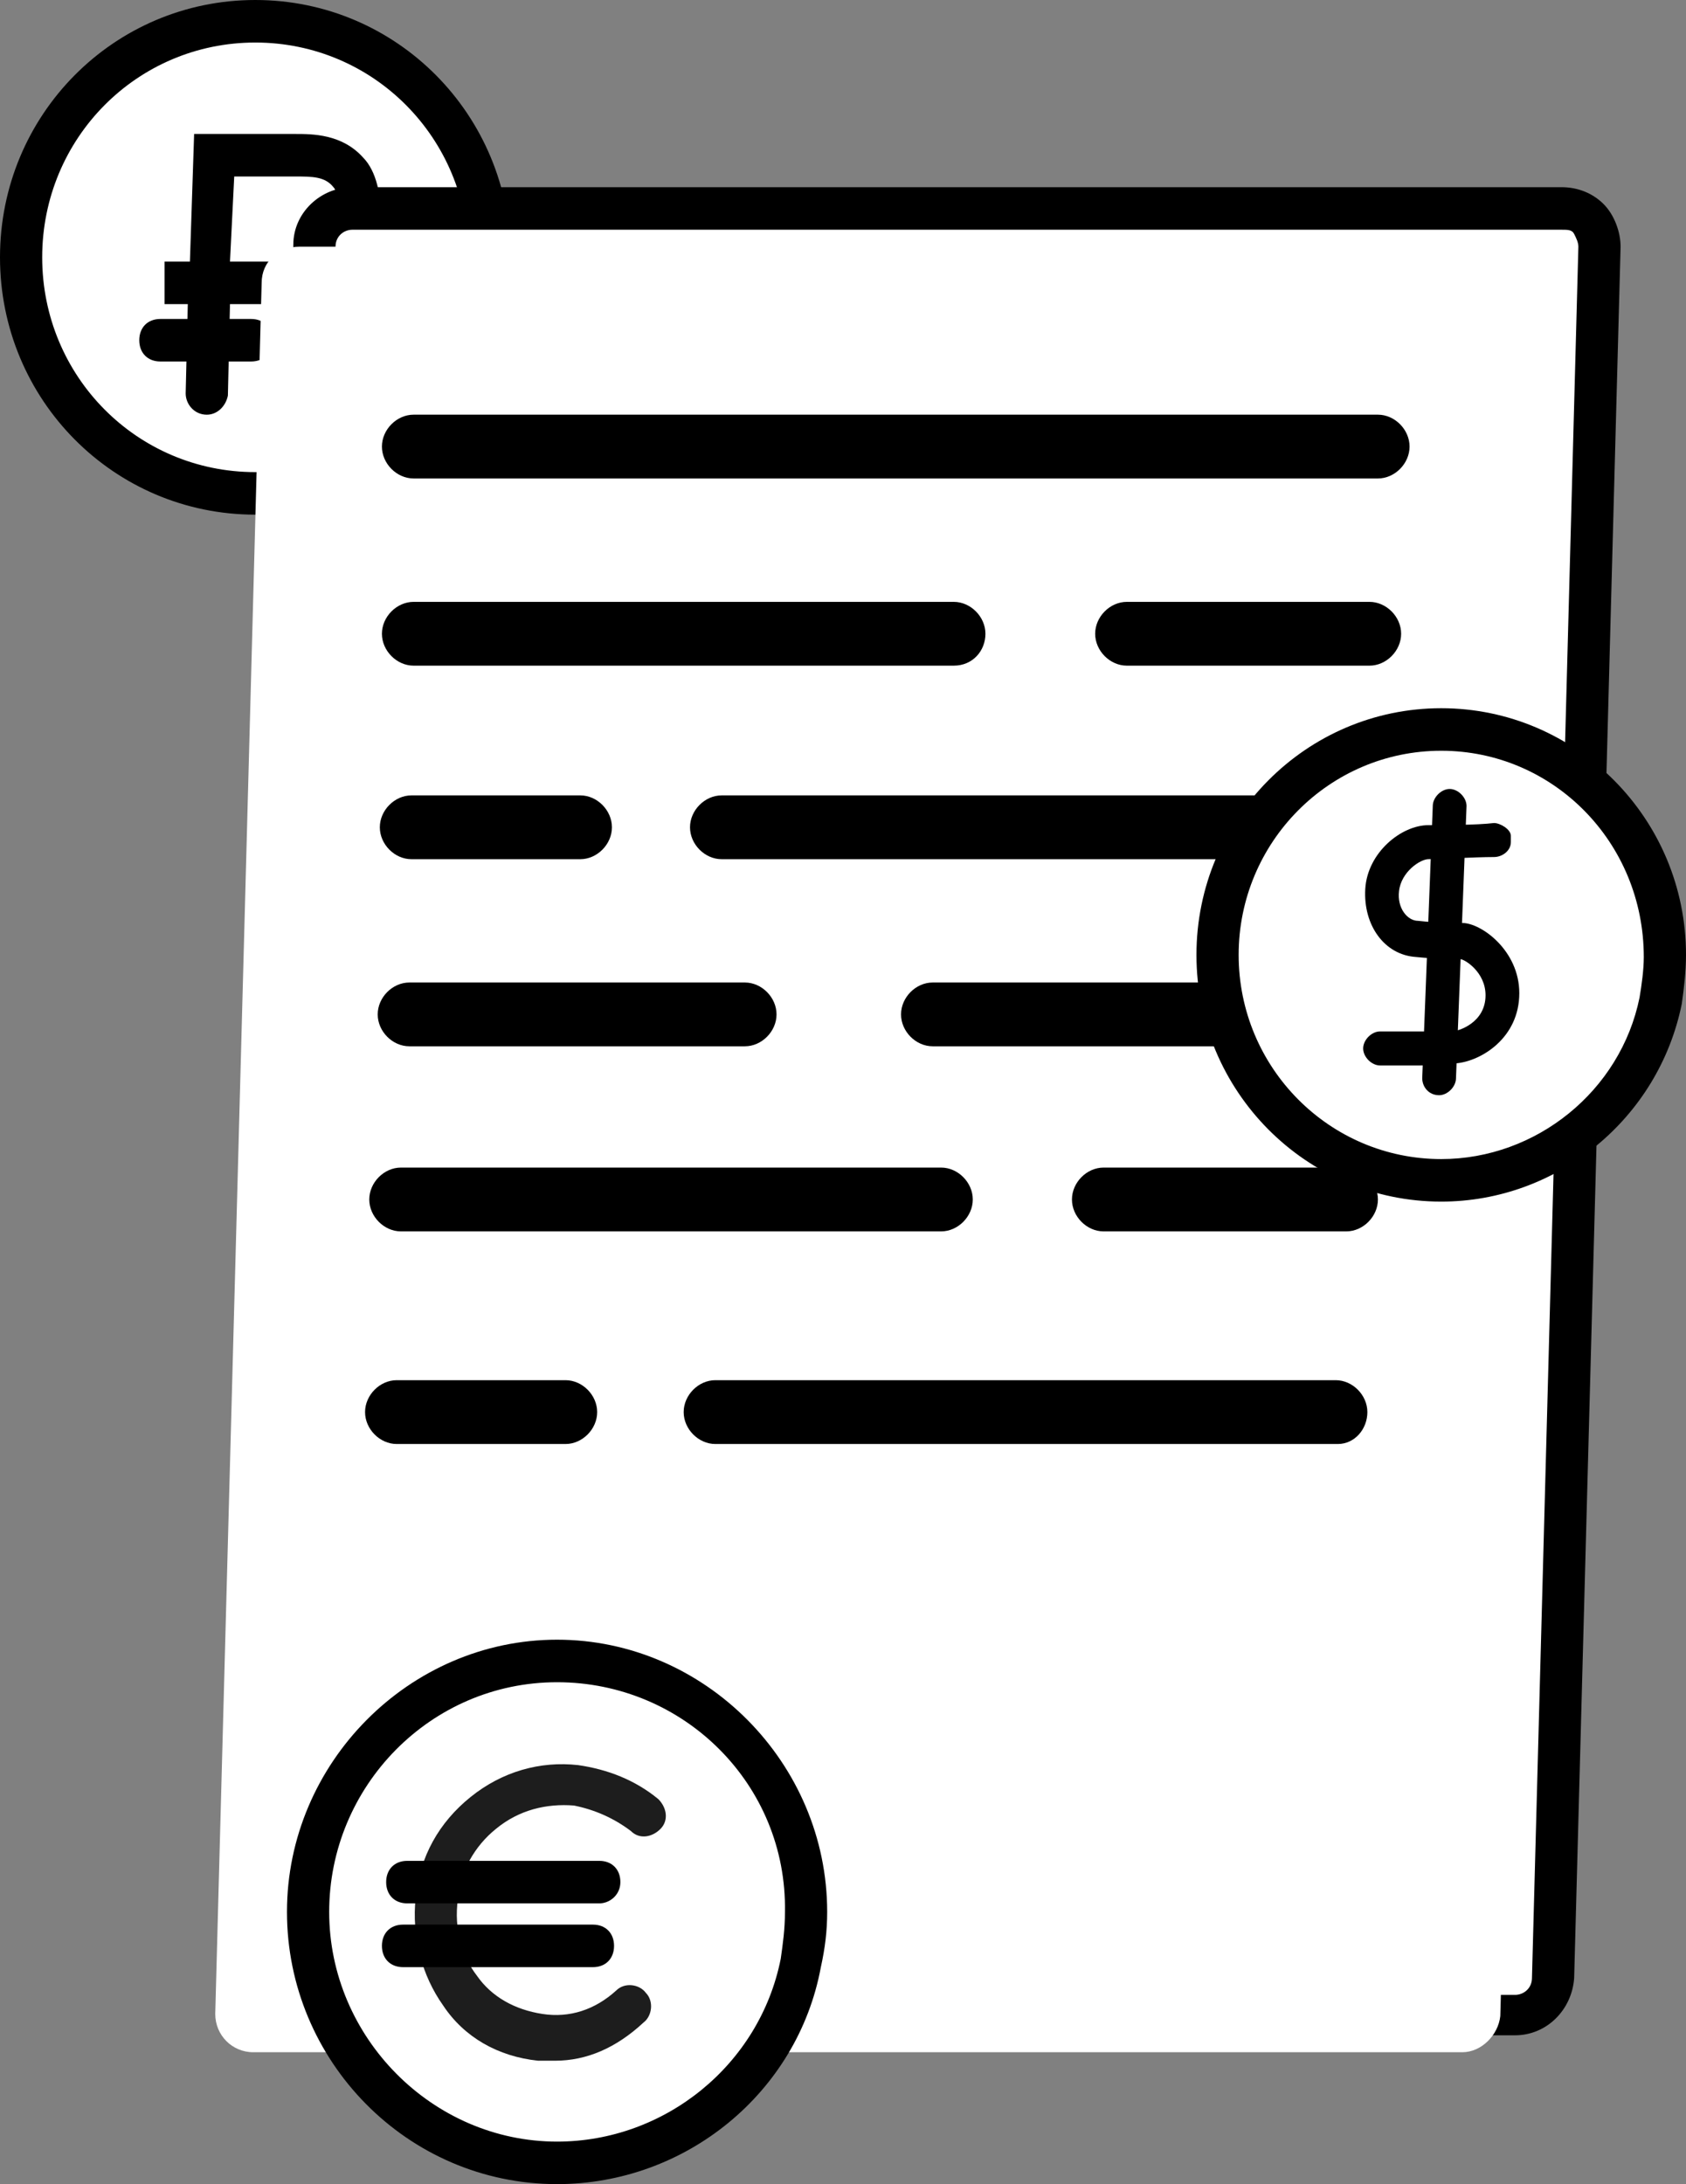
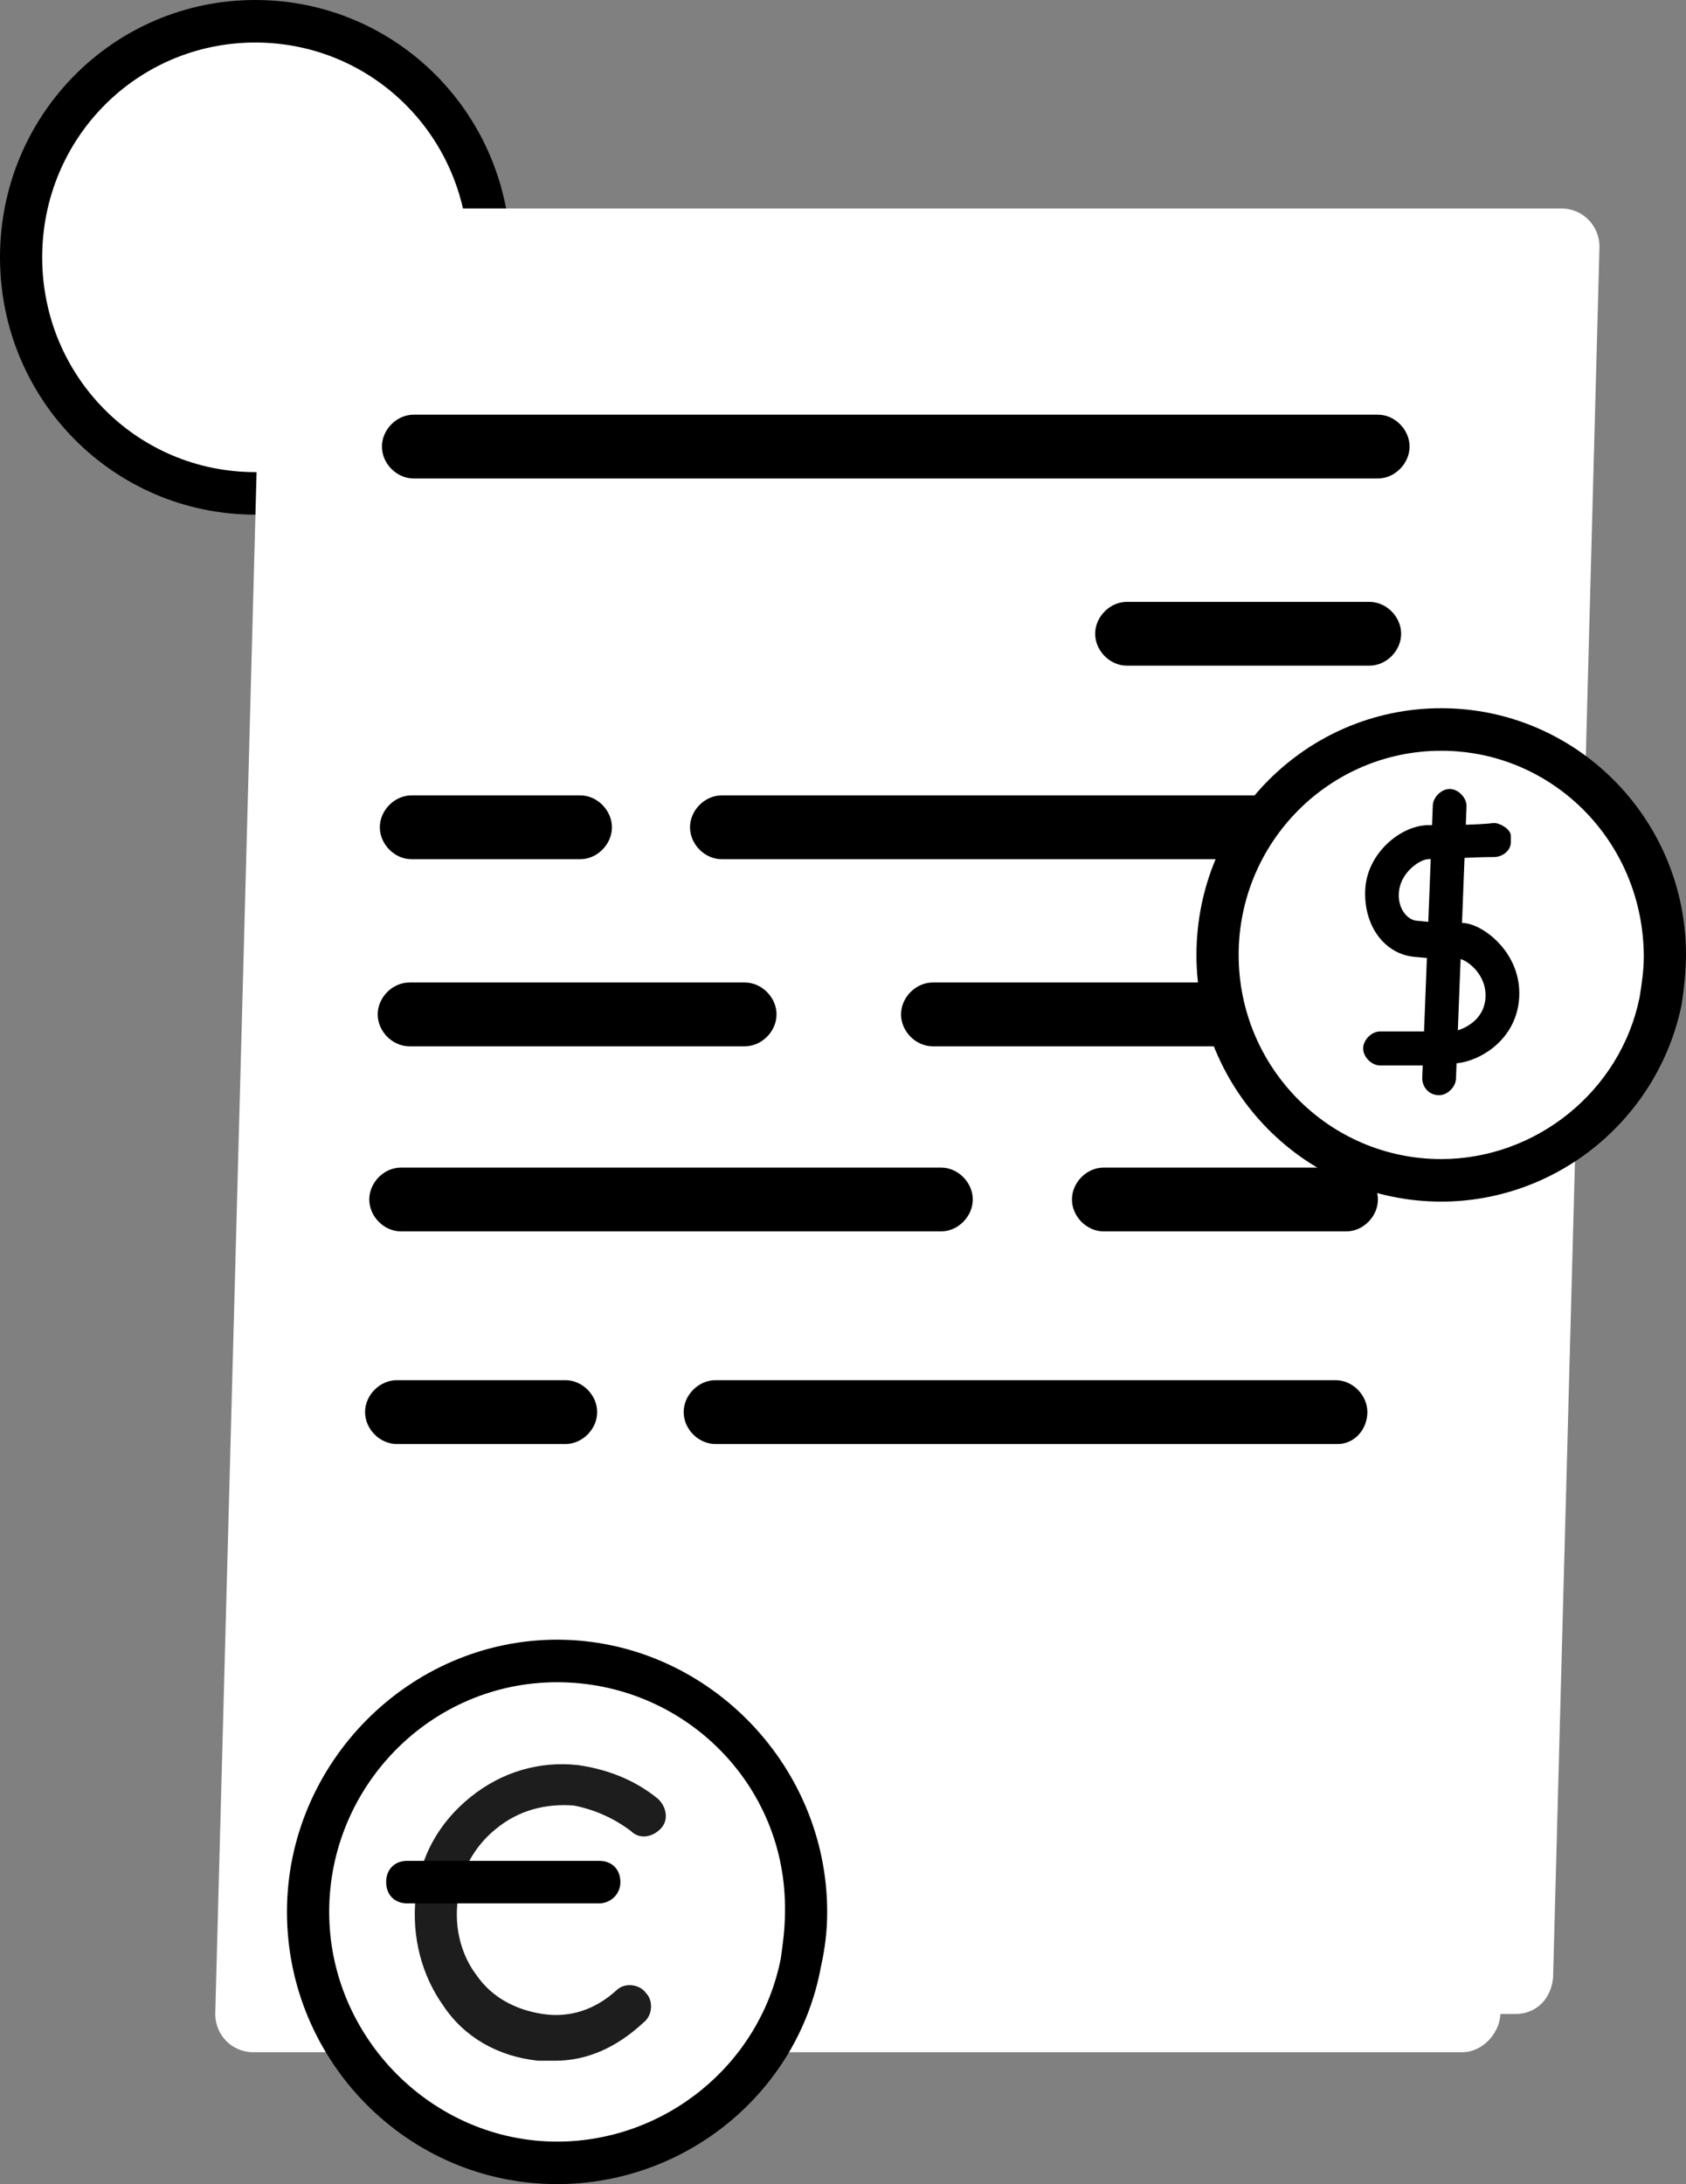
<svg xmlns="http://www.w3.org/2000/svg" width="78" height="101" viewBox="0 0 78 101" fill="none">
  <rect x="0" y="0" width="78" height="101" fill="#808080" stroke="none" />
  <path d="M22.453 14.163C21.477 19.178 17.084 22.915 11.812 22.915C5.857 22.817 0.976 17.998 0.976 11.901C0.976 5.803 5.857 0.984 11.812 0.984C17.767 0.984 22.648 5.902 22.648 11.901C22.648 12.687 22.648 13.376 22.453 14.163Z" fill="white" />
  <path d="M11.812 23.799C5.272 23.799 0 18.489 0 11.9C0 5.311 5.272 0 11.812 0C18.353 0 23.625 5.311 23.625 11.9C23.625 12.687 23.527 13.473 23.429 14.26C22.258 19.866 17.474 23.799 11.812 23.799ZM11.812 1.967C6.345 1.967 1.952 6.392 1.952 11.9C1.952 17.407 6.345 21.832 11.812 21.832C16.498 21.832 20.598 18.489 21.477 13.867C21.575 13.178 21.672 12.49 21.672 11.9C21.672 6.392 17.279 1.967 11.812 1.967Z" fill="black" />
-   <path d="M9.567 19.177C9.469 19.177 9.469 19.177 9.567 19.177C8.981 19.177 8.59 18.685 8.59 18.193L8.688 14.063C8.005 14.063 7.614 14.063 7.614 14.063V12.096C7.614 12.096 8.102 12.096 8.786 12.096L8.981 6.195H13.667C14.448 6.195 15.815 6.195 16.791 7.277C18.06 8.556 17.669 11.899 16.986 12.784C16.107 13.964 14.643 14.063 12.983 14.063C12.398 14.063 11.519 14.063 10.64 14.063L10.543 18.292C10.445 18.783 10.055 19.177 9.567 19.177ZM10.836 8.162L10.64 12.096C11.519 12.096 12.398 12.096 12.983 12.096C14.253 12.096 15.131 11.998 15.424 11.604C15.717 11.113 15.815 9.047 15.424 8.654C15.034 8.162 14.448 8.162 13.667 8.162H10.836Z" fill="black" />
-   <path d="M11.617 16.717H7.419C6.833 16.717 6.443 16.323 6.443 15.733C6.443 15.143 6.833 14.75 7.419 14.75H11.617C12.203 14.75 12.593 15.143 12.593 15.733C12.593 16.323 12.203 16.717 11.617 16.717Z" fill="black" />
  <path d="M70.093 93.135H14.155C13.179 93.135 12.398 92.349 12.398 91.365L14.546 11.312C14.546 10.329 15.327 9.641 16.303 9.641H72.24C73.216 9.641 73.997 10.427 73.997 11.411L71.85 91.463C71.752 92.447 71.069 93.135 70.093 93.135Z" fill="white" />
-   <path d="M70.093 94.118H14.155C13.374 94.118 12.691 93.823 12.203 93.331C11.715 92.839 11.422 92.053 11.422 91.364L13.57 11.312C13.57 9.836 14.839 8.656 16.303 8.656H72.24C73.021 8.656 73.705 8.951 74.193 9.443C74.681 9.935 74.974 10.722 74.974 11.41L72.826 91.463C72.728 92.938 71.557 94.118 70.093 94.118ZM16.303 10.623C15.912 10.623 15.522 10.918 15.522 11.41L13.374 91.463C13.374 91.659 13.472 91.856 13.57 92.053C13.667 92.249 13.862 92.249 14.155 92.249H70.093C70.483 92.249 70.874 91.954 70.874 91.463L73.021 11.41C73.021 11.213 72.924 11.017 72.826 10.82C72.728 10.623 72.533 10.623 72.24 10.623H16.303V10.623Z" fill="black" />
  <path d="M67.652 94.901H11.715C10.739 94.901 9.958 94.114 9.958 93.131L12.105 13.078C12.105 12.095 12.886 11.406 13.862 11.406H69.8C70.776 11.406 71.557 12.193 71.557 13.177L69.409 93.229C69.312 94.114 68.531 94.901 67.652 94.901Z" fill="white" />
  <path d="M63.747 22.126H19.134C18.353 22.126 17.669 21.438 17.669 20.651C17.669 19.864 18.353 19.176 19.134 19.176H63.747C64.528 19.176 65.211 19.864 65.211 20.651C65.211 21.438 64.528 22.126 63.747 22.126Z" fill="black" />
-   <path d="M44.125 30.782H19.134C18.353 30.782 17.669 30.094 17.669 29.307C17.669 28.52 18.353 27.832 19.134 27.832H44.125C44.906 27.832 45.589 28.52 45.589 29.307C45.589 30.094 45.004 30.782 44.125 30.782Z" fill="black" />
  <path d="M63.357 30.782H52.13C51.349 30.782 50.666 30.094 50.666 29.307C50.666 28.52 51.349 27.832 52.13 27.832H63.357C64.138 27.832 64.821 28.52 64.821 29.307C64.821 30.094 64.138 30.782 63.357 30.782Z" fill="black" />
  <path d="M43.54 56.943H18.548C17.767 56.943 17.084 56.254 17.084 55.467C17.084 54.681 17.767 53.992 18.548 53.992H43.54C44.321 53.992 45.004 54.681 45.004 55.467C45.004 56.254 44.321 56.943 43.54 56.943Z" fill="black" />
  <path d="M62.283 56.943H51.056C50.275 56.943 49.592 56.254 49.592 55.467C49.592 54.681 50.275 53.992 51.056 53.992H62.283C63.064 53.992 63.747 54.681 63.747 55.467C63.747 56.254 63.064 56.943 62.283 56.943Z" fill="black" />
  <path d="M63.552 39.732H33.387C32.606 39.732 31.922 39.043 31.922 38.256C31.922 37.47 32.606 36.781 33.387 36.781H63.552C64.333 36.781 65.016 37.47 65.016 38.256C65.016 39.043 64.333 39.732 63.552 39.732Z" fill="black" />
  <path d="M26.846 39.732H19.036C18.255 39.732 17.572 39.043 17.572 38.256C17.572 37.47 18.255 36.781 19.036 36.781H26.846C27.627 36.781 28.31 37.47 28.31 38.256C28.31 39.043 27.627 39.732 26.846 39.732Z" fill="black" />
  <path d="M61.892 66.775H33.094C32.313 66.775 31.629 66.086 31.629 65.299C31.629 64.513 32.313 63.824 33.094 63.824H61.795C62.576 63.824 63.259 64.513 63.259 65.299C63.259 66.086 62.673 66.775 61.892 66.775Z" fill="black" />
  <path d="M26.163 66.775H18.353C17.572 66.775 16.889 66.086 16.889 65.299C16.889 64.513 17.572 63.824 18.353 63.824H26.163C26.944 63.824 27.627 64.513 27.627 65.299C27.627 66.086 26.944 66.775 26.163 66.775Z" fill="black" />
  <path d="M34.46 48.384H18.939C18.157 48.384 17.474 47.696 17.474 46.909C17.474 46.122 18.157 45.434 18.939 45.434H34.46C35.241 45.434 35.925 46.122 35.925 46.909C35.925 47.696 35.241 48.384 34.46 48.384Z" fill="black" />
  <path d="M63.161 48.384H43.149C42.368 48.384 41.685 47.696 41.685 46.909C41.685 46.122 42.368 45.434 43.149 45.434H63.064C63.845 45.434 64.528 46.122 64.528 46.909C64.528 47.696 63.942 48.384 63.161 48.384Z" fill="black" />
  <path d="M37.096 90.773C36.022 96.084 31.336 100.018 25.772 100.018C19.426 100.018 14.252 94.806 14.252 88.413C14.252 82.021 19.426 76.809 25.772 76.809C32.117 76.809 37.291 82.021 37.291 88.413C37.389 89.2 37.291 89.987 37.096 90.773Z" fill="white" />
  <path d="M25.772 101C18.841 101 13.276 95.296 13.276 88.412C13.276 81.528 18.938 75.824 25.772 75.824C32.605 75.824 38.268 81.528 38.268 88.412C38.268 89.297 38.17 90.084 37.975 90.969C36.901 96.772 31.727 101 25.772 101ZM25.772 77.791C19.915 77.791 15.229 82.61 15.229 88.412C15.229 94.215 20.012 99.034 25.772 99.034C30.751 99.034 35.144 95.493 36.12 90.576C36.218 89.888 36.315 89.199 36.315 88.412C36.413 82.512 31.629 77.791 25.772 77.791Z" fill="black" />
  <path d="M76.828 46.322C75.852 51.043 71.752 54.583 66.676 54.583C61.014 54.583 56.328 49.961 56.328 44.159C56.328 38.357 60.916 33.734 66.676 33.734C72.338 33.734 77.023 38.357 77.023 44.159C77.023 44.946 76.926 45.634 76.828 46.322Z" fill="white" />
  <path d="M66.676 55.566C60.428 55.566 55.352 50.452 55.352 44.158C55.352 37.864 60.428 32.75 66.676 32.75C72.924 32.75 78 37.864 78 44.158C78 44.945 77.902 45.731 77.805 46.42C76.731 51.73 72.045 55.566 66.676 55.566ZM66.676 34.717C61.502 34.717 57.304 38.946 57.304 44.158C57.304 49.37 61.502 53.599 66.676 53.599C71.069 53.599 74.974 50.452 75.852 46.125C75.95 45.535 76.047 44.846 76.047 44.256C76.047 38.946 71.85 34.717 66.676 34.717Z" fill="black" />
  <path d="M65.7 49.27C64.821 49.27 64.04 49.27 63.845 49.27C63.455 49.27 63.064 48.877 63.064 48.483C63.064 48.09 63.455 47.696 63.845 47.696C64.528 47.696 66.481 47.696 67.164 47.696C67.457 47.696 68.726 47.303 68.726 46.025C68.726 44.943 67.75 44.353 67.555 44.353C67.262 44.353 66.481 44.353 65.504 44.254C64.04 44.156 63.064 42.779 63.162 41.107C63.259 39.435 64.821 38.157 66.09 38.157C66.676 38.157 68.336 38.157 69.117 38.059C69.409 38.059 69.897 38.354 69.897 38.649V38.944C69.897 39.337 69.507 39.632 69.117 39.632C68.238 39.632 66.578 39.73 66.09 39.73C65.7 39.73 64.821 40.321 64.724 41.206C64.626 41.992 65.114 42.582 65.602 42.582C66.481 42.681 67.262 42.681 67.652 42.681C68.531 42.681 70.288 43.959 70.288 45.926C70.288 47.991 68.531 49.073 67.359 49.172C67.067 49.27 66.383 49.27 65.7 49.27Z" fill="black" />
  <path d="M66.578 50.646C66.09 50.646 65.797 50.253 65.797 49.859L66.285 37.271C66.285 36.878 66.676 36.484 67.066 36.484C67.457 36.484 67.847 36.878 67.847 37.271L67.359 49.859C67.359 50.253 66.969 50.646 66.578 50.646Z" fill="black" />
  <g opacity="0.94">
    <path opacity="0.94" d="M25.674 95.294C25.382 95.294 25.186 95.294 24.893 95.294C23.039 95.097 21.477 94.212 20.5 92.737C19.524 91.36 19.036 89.59 19.231 87.722C19.427 85.853 20.305 84.279 21.77 83.099C23.234 81.919 24.991 81.427 26.748 81.624C28.115 81.821 29.384 82.313 30.458 83.198C30.848 83.591 30.946 84.181 30.555 84.575C30.165 84.968 29.579 85.066 29.189 84.673C28.408 84.083 27.529 83.689 26.553 83.493C25.284 83.394 24.015 83.689 22.941 84.575C21.965 85.361 21.282 86.541 21.184 87.82C20.989 89.197 21.379 90.475 22.062 91.36C22.746 92.344 23.82 92.934 25.089 93.13C26.358 93.327 27.529 92.934 28.506 92.049C28.896 91.655 29.579 91.754 29.872 92.147C30.263 92.54 30.165 93.229 29.775 93.524C28.506 94.704 27.139 95.294 25.674 95.294Z" fill="black" />
  </g>
  <path d="M27.725 88.018H18.841C18.255 88.018 17.865 87.624 17.865 87.034C17.865 86.444 18.255 86.051 18.841 86.051H27.725C28.31 86.051 28.701 86.444 28.701 87.034C28.701 87.624 28.213 88.018 27.725 88.018Z" fill="black" />
-   <path d="M27.432 90.967H18.646C18.06 90.967 17.669 90.573 17.669 89.983C17.669 89.393 18.06 89 18.646 89H27.432C28.017 89 28.408 89.393 28.408 89.983C28.408 90.573 28.017 90.967 27.432 90.967Z" fill="black" />
</svg>